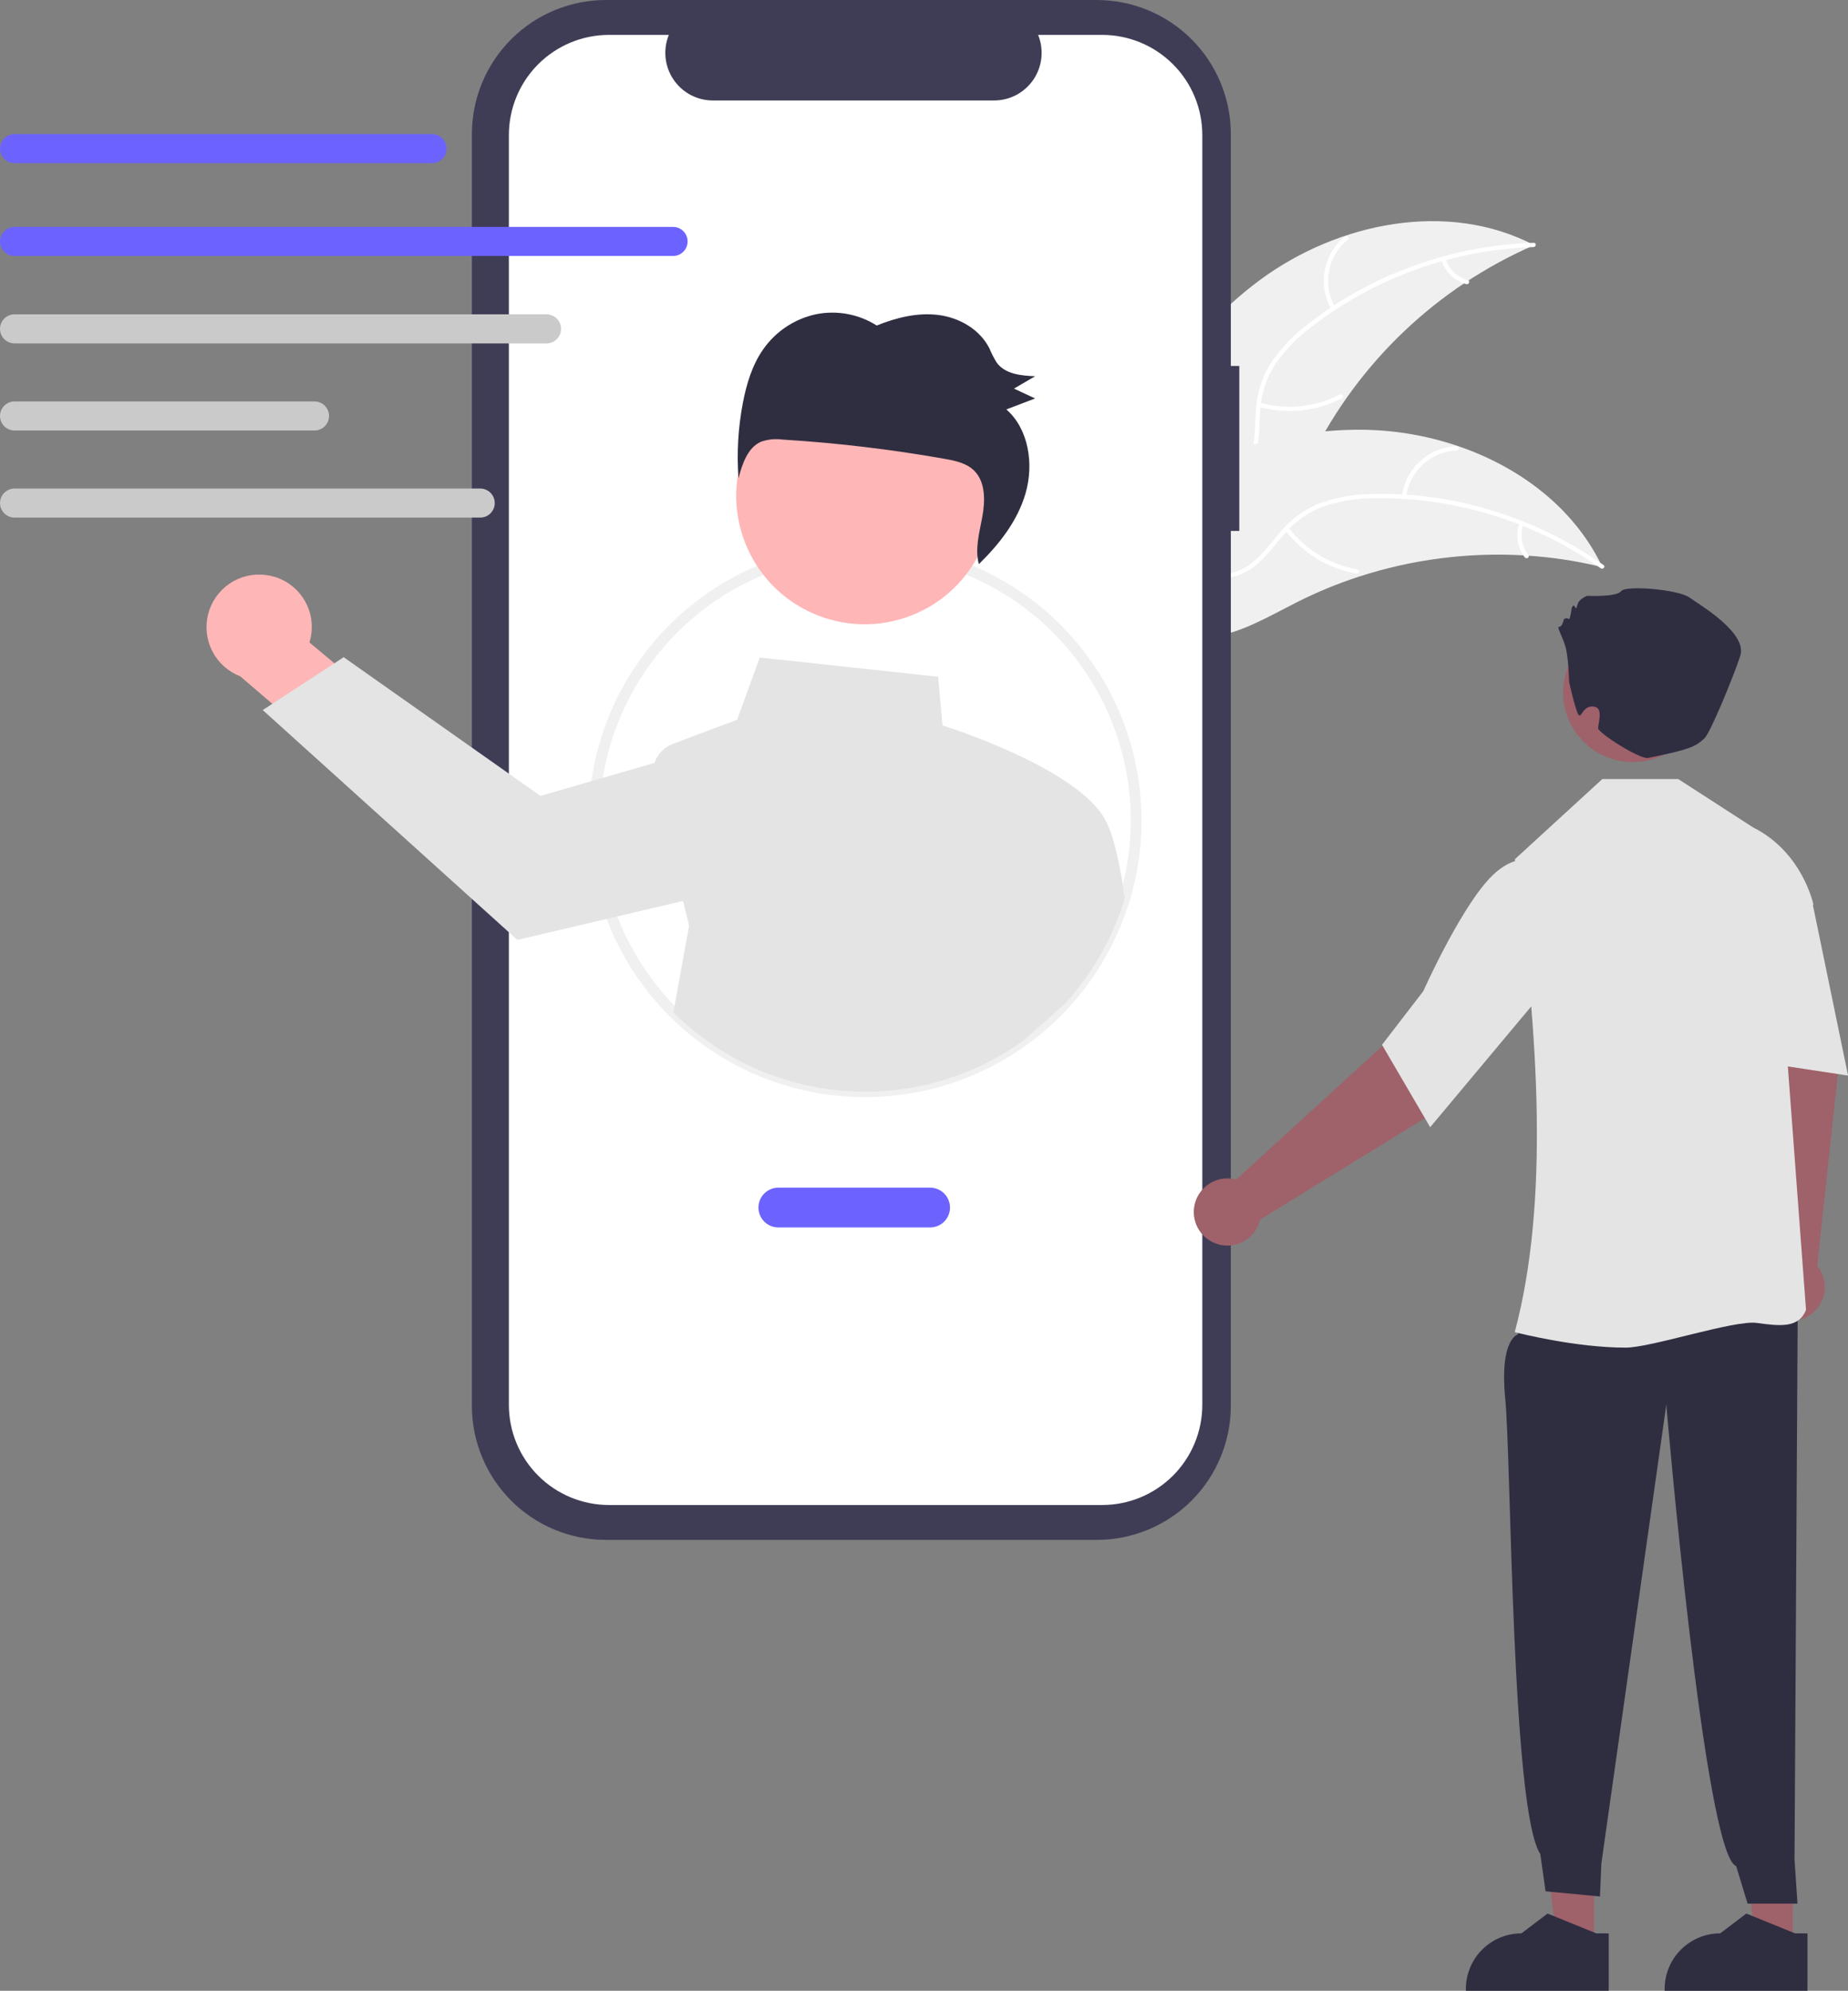
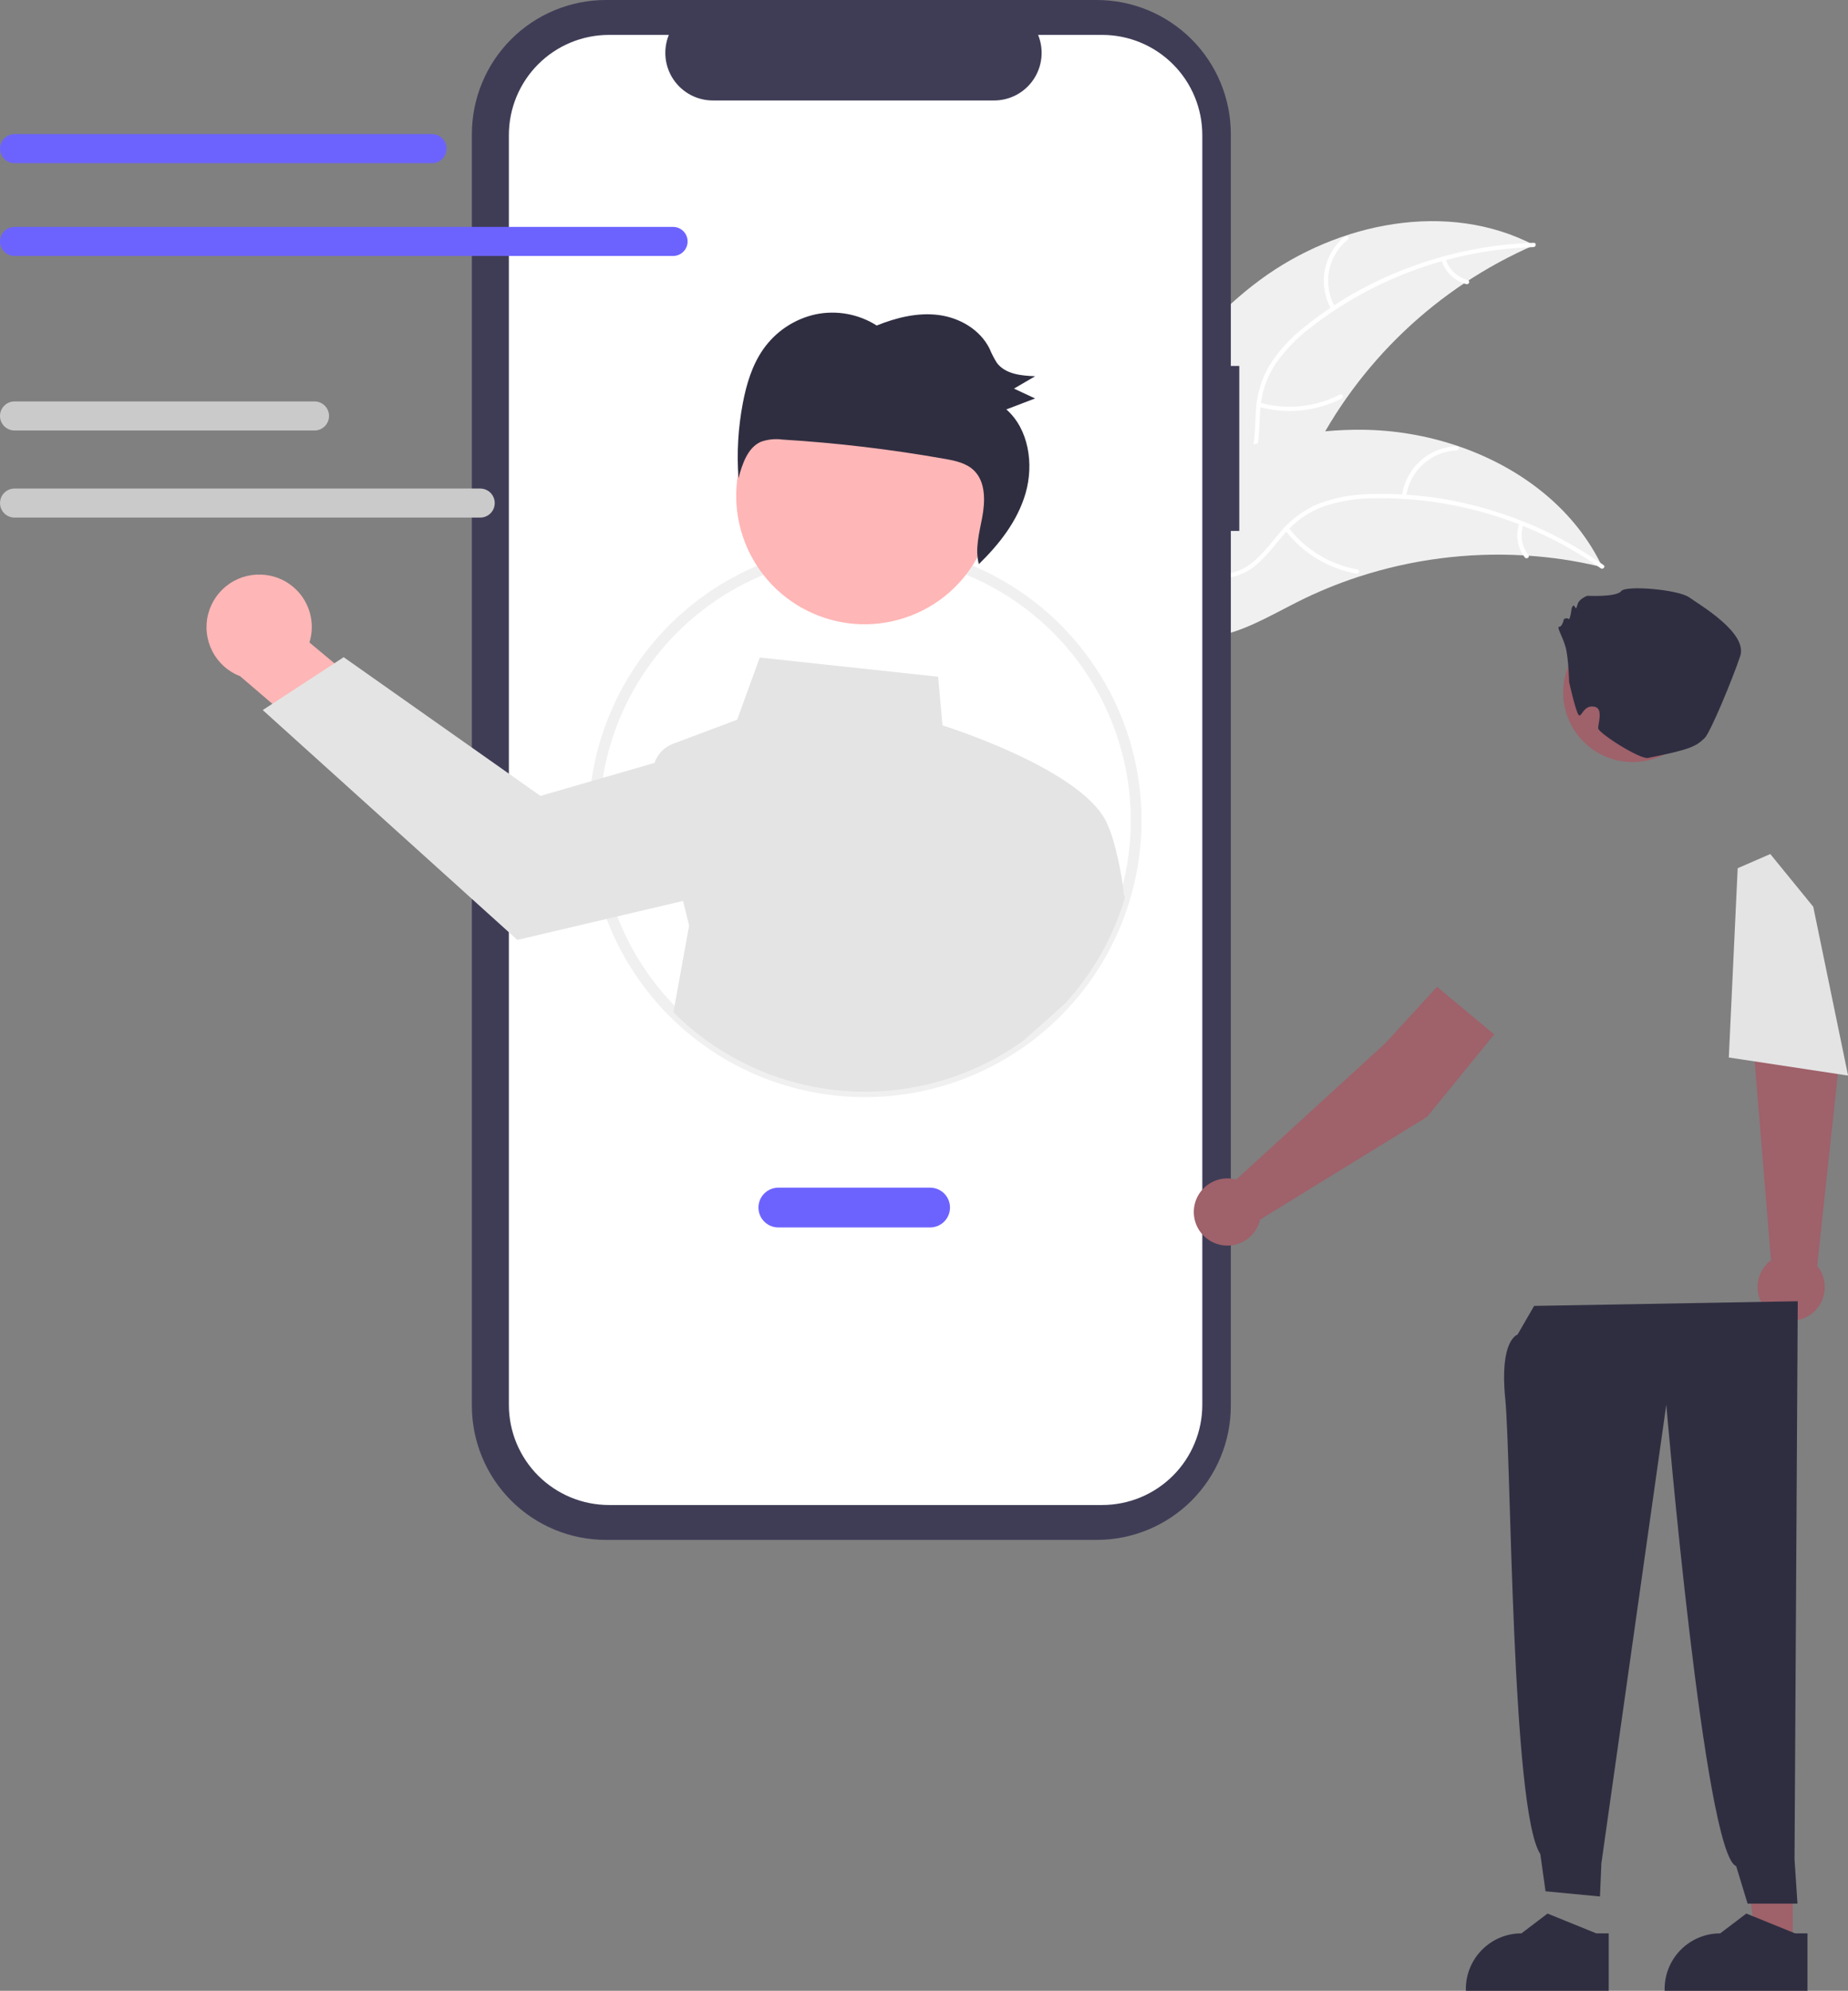
<svg xmlns="http://www.w3.org/2000/svg" fill="none" viewBox="0 0 129.85 139.81">
  <rect x="0" y="0" width="129.85" height="139.81" fill="#808080" stroke="none" />
  <path d="M88.528 19.664c5.491-4.056 13.222-5.611 19.27-2.447C100.99 20.174 95.445 25.444 92.147 32.096 90.884 34.665 89.748 37.655 87.142 38.842 85.521 39.581 83.608 39.439 81.93 38.842 80.251 38.245 78.758 37.231 77.285 36.228L76.844 36.175c2.62-6.304 6.194-12.455 11.685-16.511z" fill="#f0f0f0" />
  <path d="M107.751 17.352C102.103 17.529 96.654 19.481 92.179 22.931 91.202 23.657 90.346 24.532 89.642 25.524 88.987 26.512 88.609 27.658 88.547 28.843 88.467 29.945 88.513 31.083 88.166 32.147 87.981 32.689 87.683 33.186 87.292 33.605 86.9 34.024 86.425 34.355 85.897 34.578 84.596 35.166 83.16 35.252 81.754 35.286 80.192 35.325 78.57 35.34 77.149 36.076 76.977 36.165 76.849 35.893 77.021 35.804 79.492 34.524 82.379 35.359 84.976 34.598 86.188 34.242 87.3 33.52 87.787 32.311 88.212 31.253 88.166 30.08 88.237 28.963 88.281 27.807 88.607 26.679 89.187 25.678 89.838 24.653 90.659 23.747 91.615 22.997 93.739 21.276 96.121 19.899 98.673 18.918 101.579 17.781 104.658 17.15 107.777 17.052 107.97 17.046 107.942 17.346 107.751 17.352z" fill="#fff" />
  <path d="M93.554 21.736C93.078 20.906 92.911 19.934 93.085 18.993 93.258 18.052 93.76 17.204 94.502 16.599 94.652 16.477 94.849 16.705 94.698 16.827 94.007 17.389 93.539 18.18 93.379 19.056 93.219 19.933 93.378 20.837 93.826 21.607 93.924 21.774 93.651 21.902 93.554 21.736z" fill="#fff" />
  <path d="M88.513 28.278C90.397 28.804 92.409 28.602 94.15 27.71 94.323 27.621 94.451 27.894 94.279 27.982 92.465 28.906 90.37 29.113 88.411 28.561 88.225 28.508 88.327 28.225 88.513 28.278z" fill="#fff" />
  <path d="M101.564 18.18C101.682 18.54 101.887 18.864 102.161 19.125 102.435 19.385 102.77 19.574 103.134 19.673 103.322 19.723 103.219 20.006 103.033 19.956 102.63 19.845 102.261 19.636 101.958 19.349 101.654 19.062 101.426 18.704 101.292 18.309 101.276 18.272 101.275 18.232 101.288 18.194 101.302 18.157 101.329 18.126 101.364 18.108 101.4 18.092 101.441 18.09 101.479 18.103 101.516 18.117 101.547 18.144 101.564 18.18z" fill="#fff" />
  <path d="M112.595 39.829C112.477 39.8 112.359 39.772 112.239 39.746 110.653 39.376 109.04 39.136 107.415 39.027 107.29 39.016 107.162 39.008 107.037 39.001 103.119 38.781 99.195 39.29 95.463 40.503 93.979 40.987 92.533 41.583 91.139 42.286 89.214 43.257 87.204 44.464 85.132 44.734 84.916 44.765 84.698 44.782 84.48 44.786l-7.668-8.068C76.804 36.691 76.794 36.665 76.786 36.638L76.465 36.33C76.534 36.289 76.607 36.248 76.676 36.206 76.716 36.182 76.758 36.16 76.799 36.136 76.826 36.12 76.853 36.105 76.877 36.089 76.886 36.084 76.895 36.079 76.902 36.075 76.926 36.06 76.95 36.048 76.972 36.034 77.378 35.802 77.787 35.572 78.198 35.345 78.2 35.343 78.2 35.343 78.204 35.343 81.341 33.62 84.649 32.143 88.076 31.215 88.18 31.187 88.284 31.158 88.391 31.134 89.938 30.724 91.516 30.442 93.11 30.289 93.982 30.208 94.858 30.172 95.735 30.18 97.999 30.205 100.246 30.585 102.392 31.308c4.277 1.442 8.047 4.235 10.052 8.215C112.496 39.625 112.545 39.725 112.595 39.829z" fill="#f0f0f0" />
  <path d="M112.475 39.908c-4.616-3.259-10.142-4.981-15.792-4.921C95.466 34.978 94.256 35.162 93.096 35.53 91.978 35.925 90.987 36.612 90.224 37.521 89.496 38.353 88.848 39.289 87.93 39.93 87.456 40.251 86.919 40.468 86.354 40.567 85.79 40.666 85.211 40.645 84.655 40.505 83.262 40.191 82.064 39.395 80.92 38.576 79.65 37.666 78.345 36.702 76.769 36.434 76.578 36.401 76.639 36.107 76.83 36.139 79.573 36.605 81.376 39.01 83.908 39.966 85.09 40.412 86.413 40.505 87.529 39.832 88.505 39.244 89.175 38.28 89.904 37.43 90.635 36.533 91.575 35.829 92.64 35.379 93.777 34.953 94.979 34.724 96.193 34.7 98.925 34.605 101.656 34.94 104.284 35.692 107.289 36.535 110.127 37.885 112.677 39.685 112.834 39.796 112.632 40.019 112.475 39.908z" fill="#fff" />
  <path d="M98.501 34.861C98.62 33.911 99.072 33.035 99.777 32.388 100.482 31.742 101.394 31.367 102.35 31.33 102.544 31.323 102.563 31.624 102.37 31.631 101.479 31.663 100.63 32.012 99.974 32.616c-.655.604-1.073 1.421-1.179 2.306C98.773 35.114 98.478 35.052 98.501 34.861z" fill="#fff" />
  <path d="M90.538 37.05C91.725 38.604 93.454 39.654 95.381 39.99 95.572 40.023 95.51 40.318 95.32 40.285 93.315 39.931 91.518 38.835 90.286 37.215 90.169 37.06 90.421 36.896 90.538 37.05z" fill="#fff" />
  <path d="M107.038 36.844C106.916 37.202 106.884 37.585 106.946 37.958 107.008 38.331 107.162 38.682 107.393 38.981 107.512 39.134 107.26 39.298 107.142 39.147 106.887 38.815 106.718 38.426 106.649 38.014 106.579 37.602 106.612 37.179 106.744 36.783 106.753 36.745 106.777 36.711 106.81 36.69 106.843 36.668 106.883 36.66 106.922 36.666 106.961 36.675 106.995 36.698 107.017 36.731 107.038 36.765 107.046 36.805 107.038 36.844z" fill="#fff" />
  <path d="M87.079 25.699H86.485V9.421C86.485 8.184 86.242 6.959 85.768 5.816 85.295 4.673 84.601 3.634 83.726 2.759 82.851 1.885 81.812 1.191 80.669.717 79.526.244 78.301.66698e-6 77.064.0H42.577C41.34-.266782e-5 40.115.244 38.972.717c-1.143.473-2.182 1.167-3.056 2.042C35.041 3.634 34.347 4.673 33.873 5.816 33.4 6.959 33.156 8.184 33.156 9.421V98.722C33.156 101.221 34.149 103.617 35.916 105.384c1.767 1.767 4.163 2.759 6.662 2.759H77.064C79.563 108.143 81.959 107.151 83.726 105.384 85.493 103.617 86.485 101.221 86.485 98.722V37.286H87.079V25.699z" fill="#3f3d56" />
  <path d="M77.444 2.451H72.943C73.15 2.959 73.229 3.509 73.173 4.055 73.117 4.6 72.928 5.123 72.622 5.578 72.316 6.033 71.903 6.406 71.419 6.664 70.936 6.921 70.396 7.056 69.848 7.056H50.091C49.543 7.056 49.003 6.921 48.519 6.664 48.035 6.406 47.623 6.033 47.317 5.578 47.011 5.123 46.822 4.6 46.766 4.055S46.789 2.959 46.996 2.451H42.791c-1.866.0-3.655.741-4.975 2.061C36.497 5.831 35.756 7.621 35.756 9.487V98.657C35.756 99.581 35.938 100.496 36.291 101.349 36.645 102.203 37.163 102.979 37.816 103.632 38.47 104.285 39.245 104.803 40.099 105.157S41.867 105.693 42.791 105.693H77.444C78.368 105.693 79.283 105.511 80.137 105.157S81.766 104.285 82.419 103.632C83.073 102.979 83.591 102.203 83.944 101.349 84.298 100.496 84.48 99.581 84.48 98.657V9.487C84.48 7.621 83.739 5.831 82.419 4.512 81.1 3.192 79.31 2.451 77.444 2.451z" fill="#fff" />
  <path d="M60.784 77.048C58.232 77.05 55.705 76.549 53.347 75.574 50.989 74.598 48.846 73.168 47.042 71.363c-1.804-1.804-3.235-3.947-4.211-6.305C41.856 62.7 41.355 60.173 41.357 57.621 41.354 54.038 42.343 50.524 44.215 47.468c1.872-3.055 4.553-5.533 7.747-7.157C54.277 39.133 56.804 38.431 59.395 38.245 61.986 38.059 64.588 38.393 67.047 39.228 71.403 40.713 75.091 43.695 77.453 47.644 79.816 51.594 80.7 56.253 79.948 60.793 79.196 65.333 76.857 69.459 73.348 72.436 69.838 75.413 65.386 77.047 60.784 77.048zm0-38.091C57.837 38.948 54.93 39.645 52.308 40.99 50.016 42.157 47.989 43.787 46.357 45.775c-1.633 1.988-2.837 4.292-3.537 6.768C42.12 55.019 41.94 57.612 42.29 60.161 42.64 62.71 43.513 65.159 44.855 67.354S47.977 71.443 50.086 72.918C52.194 74.392 54.584 75.414 57.107 75.921 59.629 76.427 62.229 76.407 64.743 75.861 67.257 75.314 69.631 74.254 71.716 72.747 72.724 72.02 73.656 71.193 74.498 70.279 76.961 67.614 78.594 64.288 79.196 60.71 79.798 57.132 79.343 53.455 77.888 50.131 76.432 46.807 74.039 43.98 71.001 41.995 67.963 40.01 64.413 38.954 60.784 38.957z" fill="#f0f0f0" />
  <path d="M18.689 40.381C19.223 40.448 19.735 40.631 20.189 40.917 20.644 41.203 21.031 41.586 21.322 42.037 21.613 42.489 21.802 42.999 21.874 43.532 21.947 44.064 21.902 44.606 21.742 45.119l6.455 5.376-2.311 4.719-9.008-7.72C16.034 47.169 15.338 46.546 14.922 45.742 14.507 44.938 14.401 44.01 14.624 43.133 14.847 42.256 15.384 41.492 16.134 40.984 16.883 40.477 17.792 40.263 18.689 40.381z" fill="#ffb6b6" />
  <path d="M78.97 62.802C78.841 61.41 78.305 58.909 77.851 57.984c-1.396-3.654-10.415-6.657-11.627-7.044L65.917 47.525l-12.532-1.348-1.59 4.368-4.495 1.686C46.996 52.344 46.72 52.524 46.492 52.757 46.265 52.99 46.092 53.271 45.986 53.578L41.953 54.744 37.974 55.895 24.149 46.153 23.497 46.58 19.134 49.427 18.461 49.866 36.351 66.006l6.646-1.559L47.994 63.271 48.421 65.003l-1.105 6.084C50.517 74.289 54.753 76.246 59.265 76.606 63.777 76.967 68.27 75.708 71.938 73.056L74.777 70.537C76.756 68.397 78.216 65.832 79.046 63.038L78.97 62.802z" fill="#e4e4e4" />
  <path d="M63.59 43.383c4.731-1.566 7.296-6.671 5.73-11.402-1.566-4.731-6.671-7.296-11.402-5.73-4.731 1.566-7.296 6.671-5.73 11.402 1.566 4.731 6.671 7.296 11.402 5.73z" fill="#ffb6b6" />
  <path d="M53.627 24.53C54.504 23.277 55.82 22.401 57.314 22.074 58.791 21.77 60.329 22.052 61.602 22.86 62.986 22.303 64.479 21.933 65.946 22.121 67.412 22.309 68.85 23.128 69.528 24.478 69.671 24.827 69.844 25.164 70.046 25.483 70.644 26.28 71.755 26.384 72.736 26.422 72.24 26.712 71.744 27.001 71.248 27.29 71.742 27.521 72.237 27.751 72.731 27.982 72.058 28.238 71.385 28.495 70.712 28.752 72.279 30.129 72.657 32.58 72.064 34.634 71.503 36.58 70.215 38.217 68.778 39.619 68.497 38.573 68.806 37.439 69.011 36.356 69.228 35.212 69.263 33.873 68.462 33.066 67.921 32.521 67.129 32.356 66.381 32.224 62.61 31.557 58.805 31.105 54.983 30.87 54.471 30.8 53.95 30.853 53.463 31.026 52.533 31.439 52.159 32.574 51.89 33.58 51.761 31.814 51.864 30.038 52.197 28.298 52.452 26.966 52.853 25.634 53.627 24.53z" fill="#2f2e41" />
  <path d="M65.355 86.2H54.69C54.319 86.2 53.964 86.053 53.702 85.791 53.44 85.529 53.293 85.174 53.293 84.803 53.293 84.433 53.44 84.078 53.702 83.816 53.964 83.554 54.319 83.407 54.69 83.407H65.355C65.726 83.407 66.081 83.554 66.343 83.816 66.605 84.078 66.752 84.433 66.752 84.803 66.752 85.174 66.605 85.529 66.343 85.791 66.081 86.053 65.726 86.2 65.355 86.2z" fill="#6c63ff" />
  <path d="M30.357 11.459H1.021C.75 11.459.491 11.351.3 11.16.109 10.968.002 10.709.002 10.439.002 10.168.109 9.909.3 9.718c.191-.191.45-.299.72-.299H30.357C30.628 9.418 30.887 9.526 31.079 9.717 31.27 9.909 31.377 10.168 31.377 10.439S31.27 10.969 31.079 11.16C30.887 11.352 30.628 11.459 30.357 11.459z" fill="#6c63ff" />
  <path d="M47.294 17.976H1.02C.75 17.976.49 17.869.299 17.677.107 17.486.0 17.226.0 16.956S.107 16.426.299 16.234C.49 16.043.75 15.935 1.02 15.935H47.294C47.565 15.935 47.825 16.043 48.016 16.234 48.207 16.426 48.315 16.685 48.315 16.956S48.207 17.486 48.016 17.677C47.825 17.869 47.565 17.976 47.294 17.976z" fill="#6c63ff" />
-   <path d="M38.402 24.116H1.02C.75 24.116.49 24.008.299 23.817.107 23.626.0 23.366.0 23.096.0 22.825.107 22.565.299 22.374.49 22.183.75 22.075 1.02 22.075H38.402C38.673 22.075 38.932 22.183 39.123 22.374 39.315 22.565 39.422 22.825 39.422 23.096 39.422 23.366 39.315 23.626 39.123 23.817 38.932 24.008 38.673 24.116 38.402 24.116z" fill="#cacaca" />
  <path d="M22.1 30.233H1.02C.75 30.233.49 30.125.299 29.934.107 29.742.0 29.483.0 29.212.0 28.942.107 28.682.299 28.491.49 28.299.75 28.192 1.02 28.192H22.1C22.37 28.192 22.63 28.299 22.821 28.491 23.012 28.682 23.12 28.942 23.12 29.212 23.12 29.483 23.012 29.742 22.821 29.934 22.63 30.125 22.37 30.233 22.1 30.233z" fill="#cacaca" />
  <path d="M33.745 36.349H1.021C.75 36.349.491 36.241.3 36.05.109 35.858.002 35.599.002 35.329.002 35.059.109 34.799.3 34.608.491 34.417.75 34.309 1.021 34.309H33.745C34.015 34.309 34.274 34.417 34.465 34.608 34.656 34.799 34.763 35.059 34.763 35.329 34.763 35.599 34.656 35.858 34.465 36.05 34.274 36.241 34.015 36.349 33.745 36.349z" fill="#cacaca" />
  <path d="M125.97 136.169H123.341L122.09 126.027 125.971 126.028 125.97 136.169z" fill="#9f616a" />
  <path d="M127.003 139.808H116.965V139.681C116.965 138.645 117.377 137.651 118.109 136.918 118.842 136.186 119.836 135.774 120.872 135.774h0L122.706 134.383 126.127 135.774H127.004L127.003 139.808z" fill="#2f2e41" />
  <path d="M124.438 88.505l-1.16-14.139L122.367 69.059 127.468 67.932 129.16 75.198 127.686 88.897C127.983 89.262 128.165 89.707 128.207 90.175 128.25 90.644 128.151 91.114 127.925 91.526 127.698 91.939 127.353 92.273 126.934 92.488 126.515 92.703 126.042 92.787 125.575 92.731S124.668 92.48 124.313 92.171C123.957 91.863 123.702 91.456 123.58 91.002 123.458 90.547 123.474 90.067 123.627 89.622 123.78 89.177 124.062 88.788 124.438 88.505z" fill="#9f616a" />
-   <path d="M112.003 136.169H109.374L108.123 126.027 112.004 126.028 112.003 136.169z" fill="#9f616a" />
  <path d="M107.795 91.71 106.63 93.726S105.349 94.076 105.768 98.251C106.186 102.426 106.204 127.162 108.23 130.206L108.597 132.82 112.423 133.186 112.52 130.866l4.562-32.221S119.769 130.276 121.991 131.05L122.794 133.685 126.3 133.687 126.093 130.581 126.32 91.383 107.795 91.71z" fill="#2f2e41" />
-   <path d="M106.514 93.573 106.434 93.552C108.839 84.553 108.145 72.901 106.447 60.388V60.336L112.588 54.711H117.921L123.207 58.123C126.625 59.832 127.402 63.45 127.409 63.487L127.414 63.513 125.32 70.822l1.578 21.139L126.9 91.986 126.891 92.008C126.38 93.303 125.012 93.118 123.428 92.905 121.846 92.692 116.019 94.641 114.232 94.641c-3.492.0-7.468-1.005-7.718-1.069z" fill="#e4e4e4" />
  <path d="M122.099 60.972 124.39 59.976l3.018 3.701L129.855 75.535l-8.38-1.27L122.099 60.972z" fill="#e4e4e4" />
  <path d="M86.863 82.839l10.473-9.57 3.639-3.968L104.988 72.646 100.277 78.431 88.54 85.648C88.434 86.106 88.193 86.522 87.849 86.843S87.072 87.373 86.607 87.446C86.142 87.519 85.666 87.451 85.24 87.251 84.814 87.051 84.458 86.729 84.216 86.325 83.975 85.921 83.86 85.454 83.886 84.984 83.913 84.515 84.079 84.063 84.363 83.689S85.037 83.033 85.483 82.882C85.928 82.73 86.409 82.716 86.863 82.839z" fill="#9f616a" />
-   <path d="M97.107 73.374 100.008 69.607C100.032 69.553 102.439 64.175 104.525 61.838 106.664 59.441 108.349 60.667 108.366 60.681L108.408 60.712 108.524 69.564l-8.032 9.597L97.107 73.374z" fill="#e4e4e4" />
  <path d="M119.551 49.413C119.984 46.748 118.174 44.237 115.509 43.805 112.844 43.373 110.333 45.182 109.9 47.847 109.468 50.512 111.278 53.023 113.943 53.456 116.608 53.888 119.119 52.079 119.551 49.413z" fill="#9f616a" />
  <path d="M110.256 47.905S110.217 46.186 110 45.426C109.782 44.665 109.348 44.013 109.565 44.013S109.891 43.47 109.891 43.47 110.108 43.362 110.217 43.47C110.326 43.579 110.434 42.71 110.434 42.71S110.543 42.384 110.651 42.601C110.76 42.819 110.76 42.71 110.869 42.384 110.977 42.058 111.521 41.841 111.521 41.841S113.585 41.949 113.91 41.515C114.236 41.08 117.93 41.406 118.69 41.949 119.451 42.492 122.818 44.448 122.275 46.078 121.732 47.707 120.169 51.459 119.777 51.835 119.157 52.43 118.728 52.644 115.796 53.228 115.223 53.342 112.294 51.469 112.294 51.143 112.294 50.817 112.647 49.784 112.08 49.642 111.222 49.427 111.125 50.512 110.908 50.186S110.256 47.905 110.256 47.905z" fill="#2f2e41" />
  <path d="M113.037 139.808H102.998V139.681C102.998 138.645 103.41 137.651 104.143 136.918 104.875 136.186 105.869 135.774 106.905 135.774H106.906L108.739 134.383 112.16 135.774H113.037V139.808z" fill="#2f2e41" />
</svg>